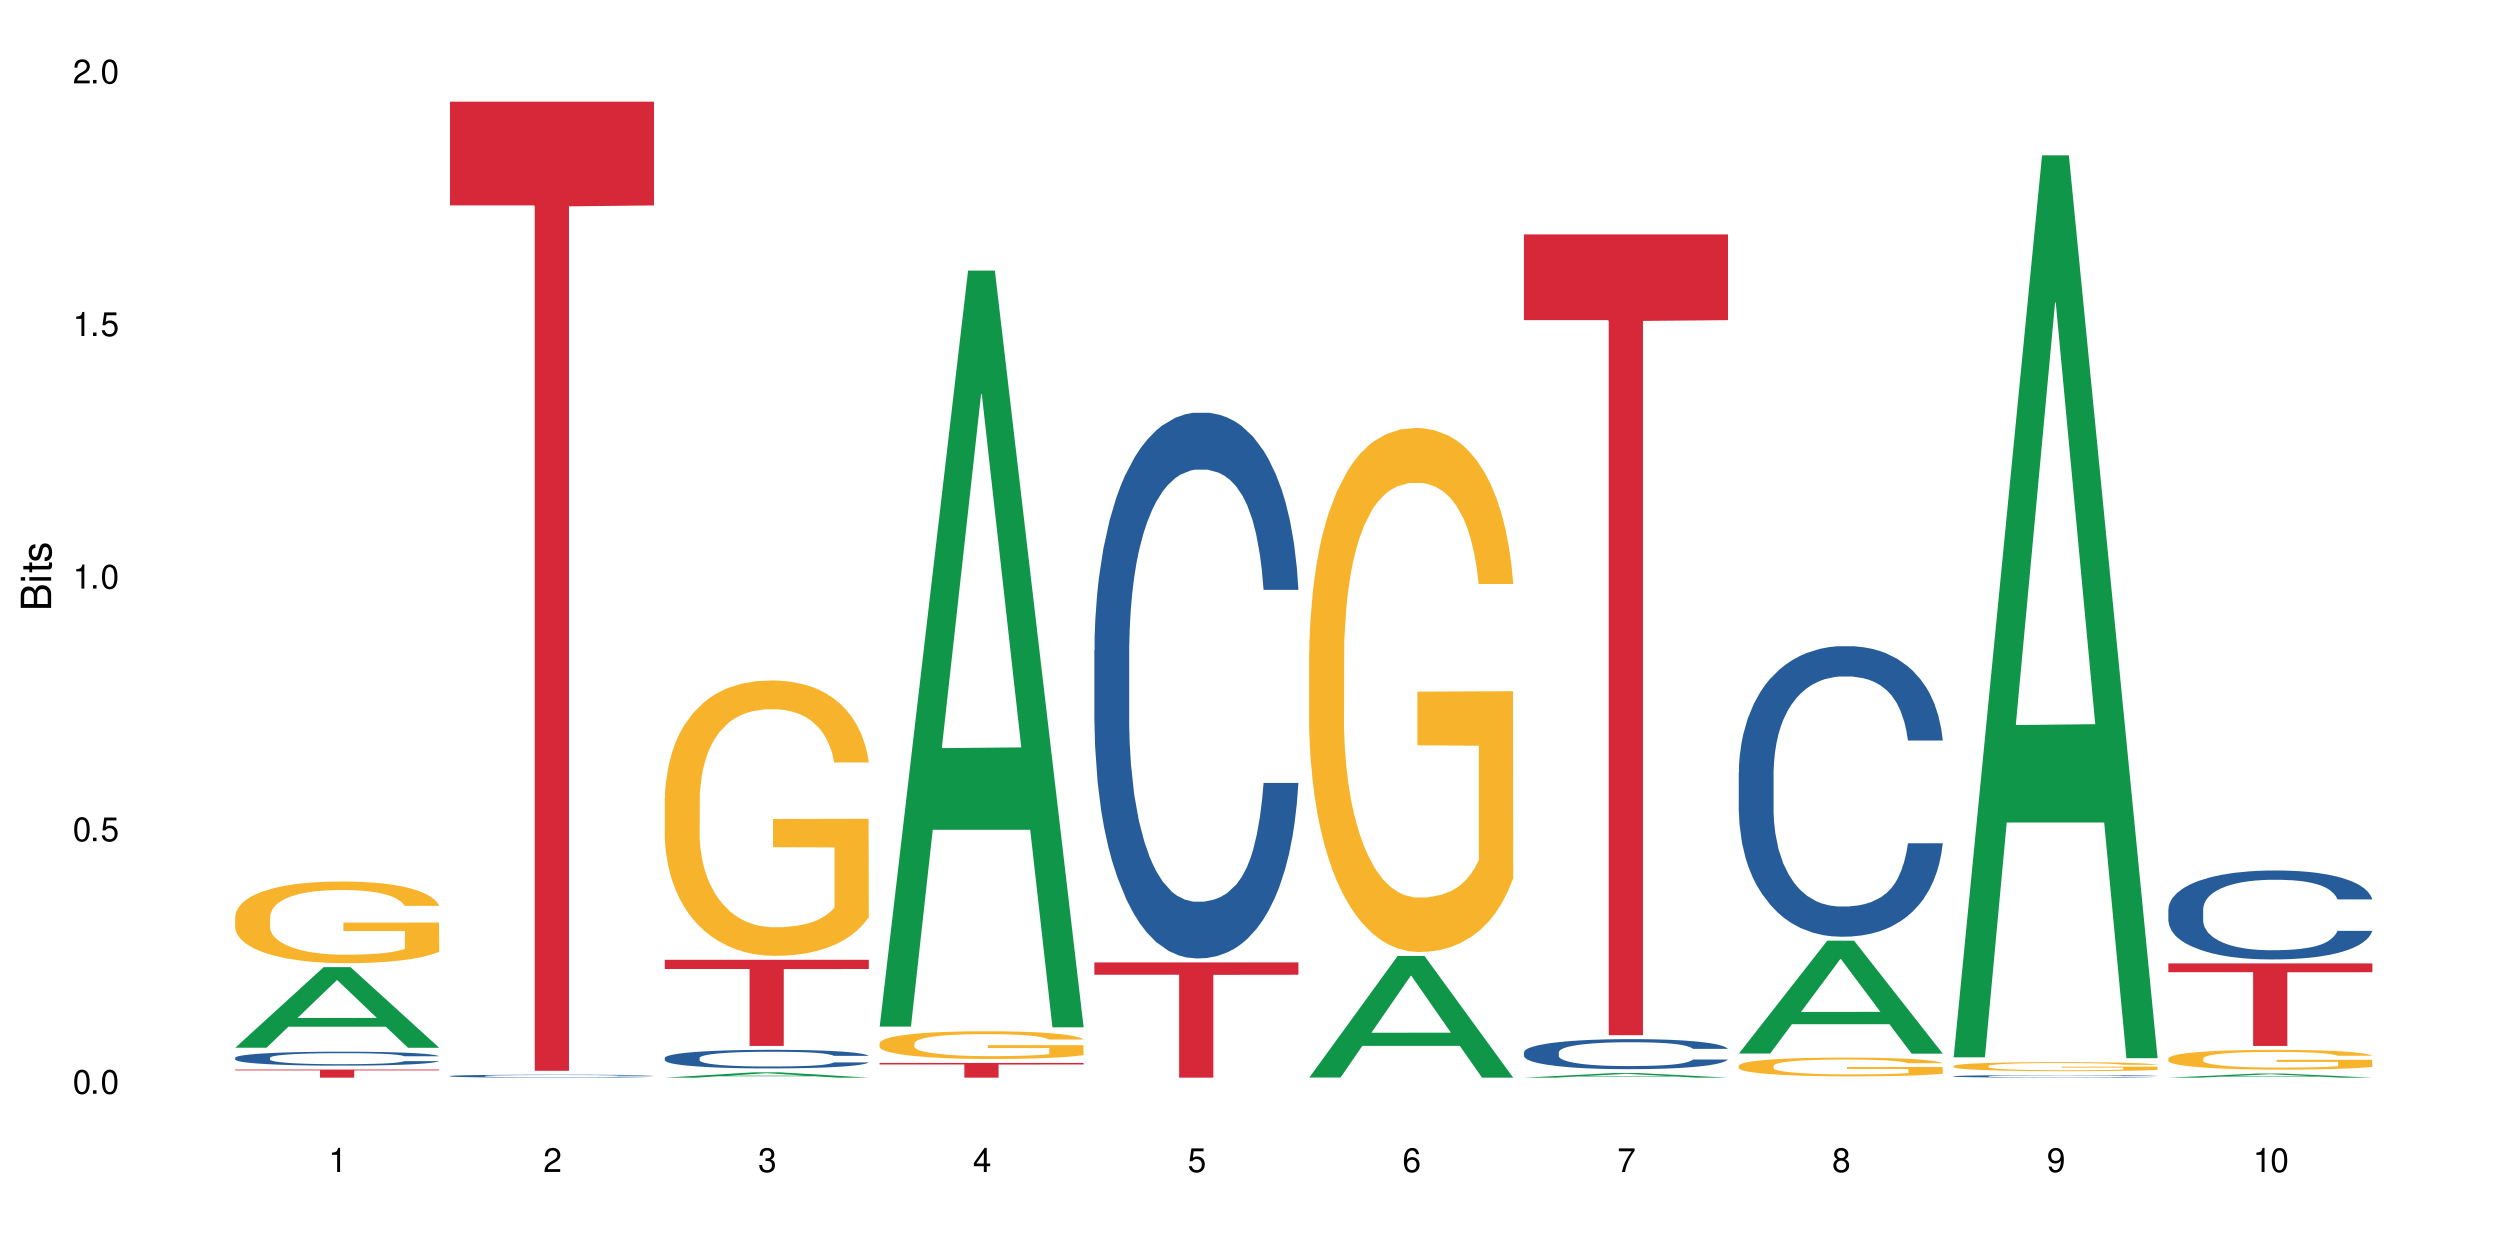
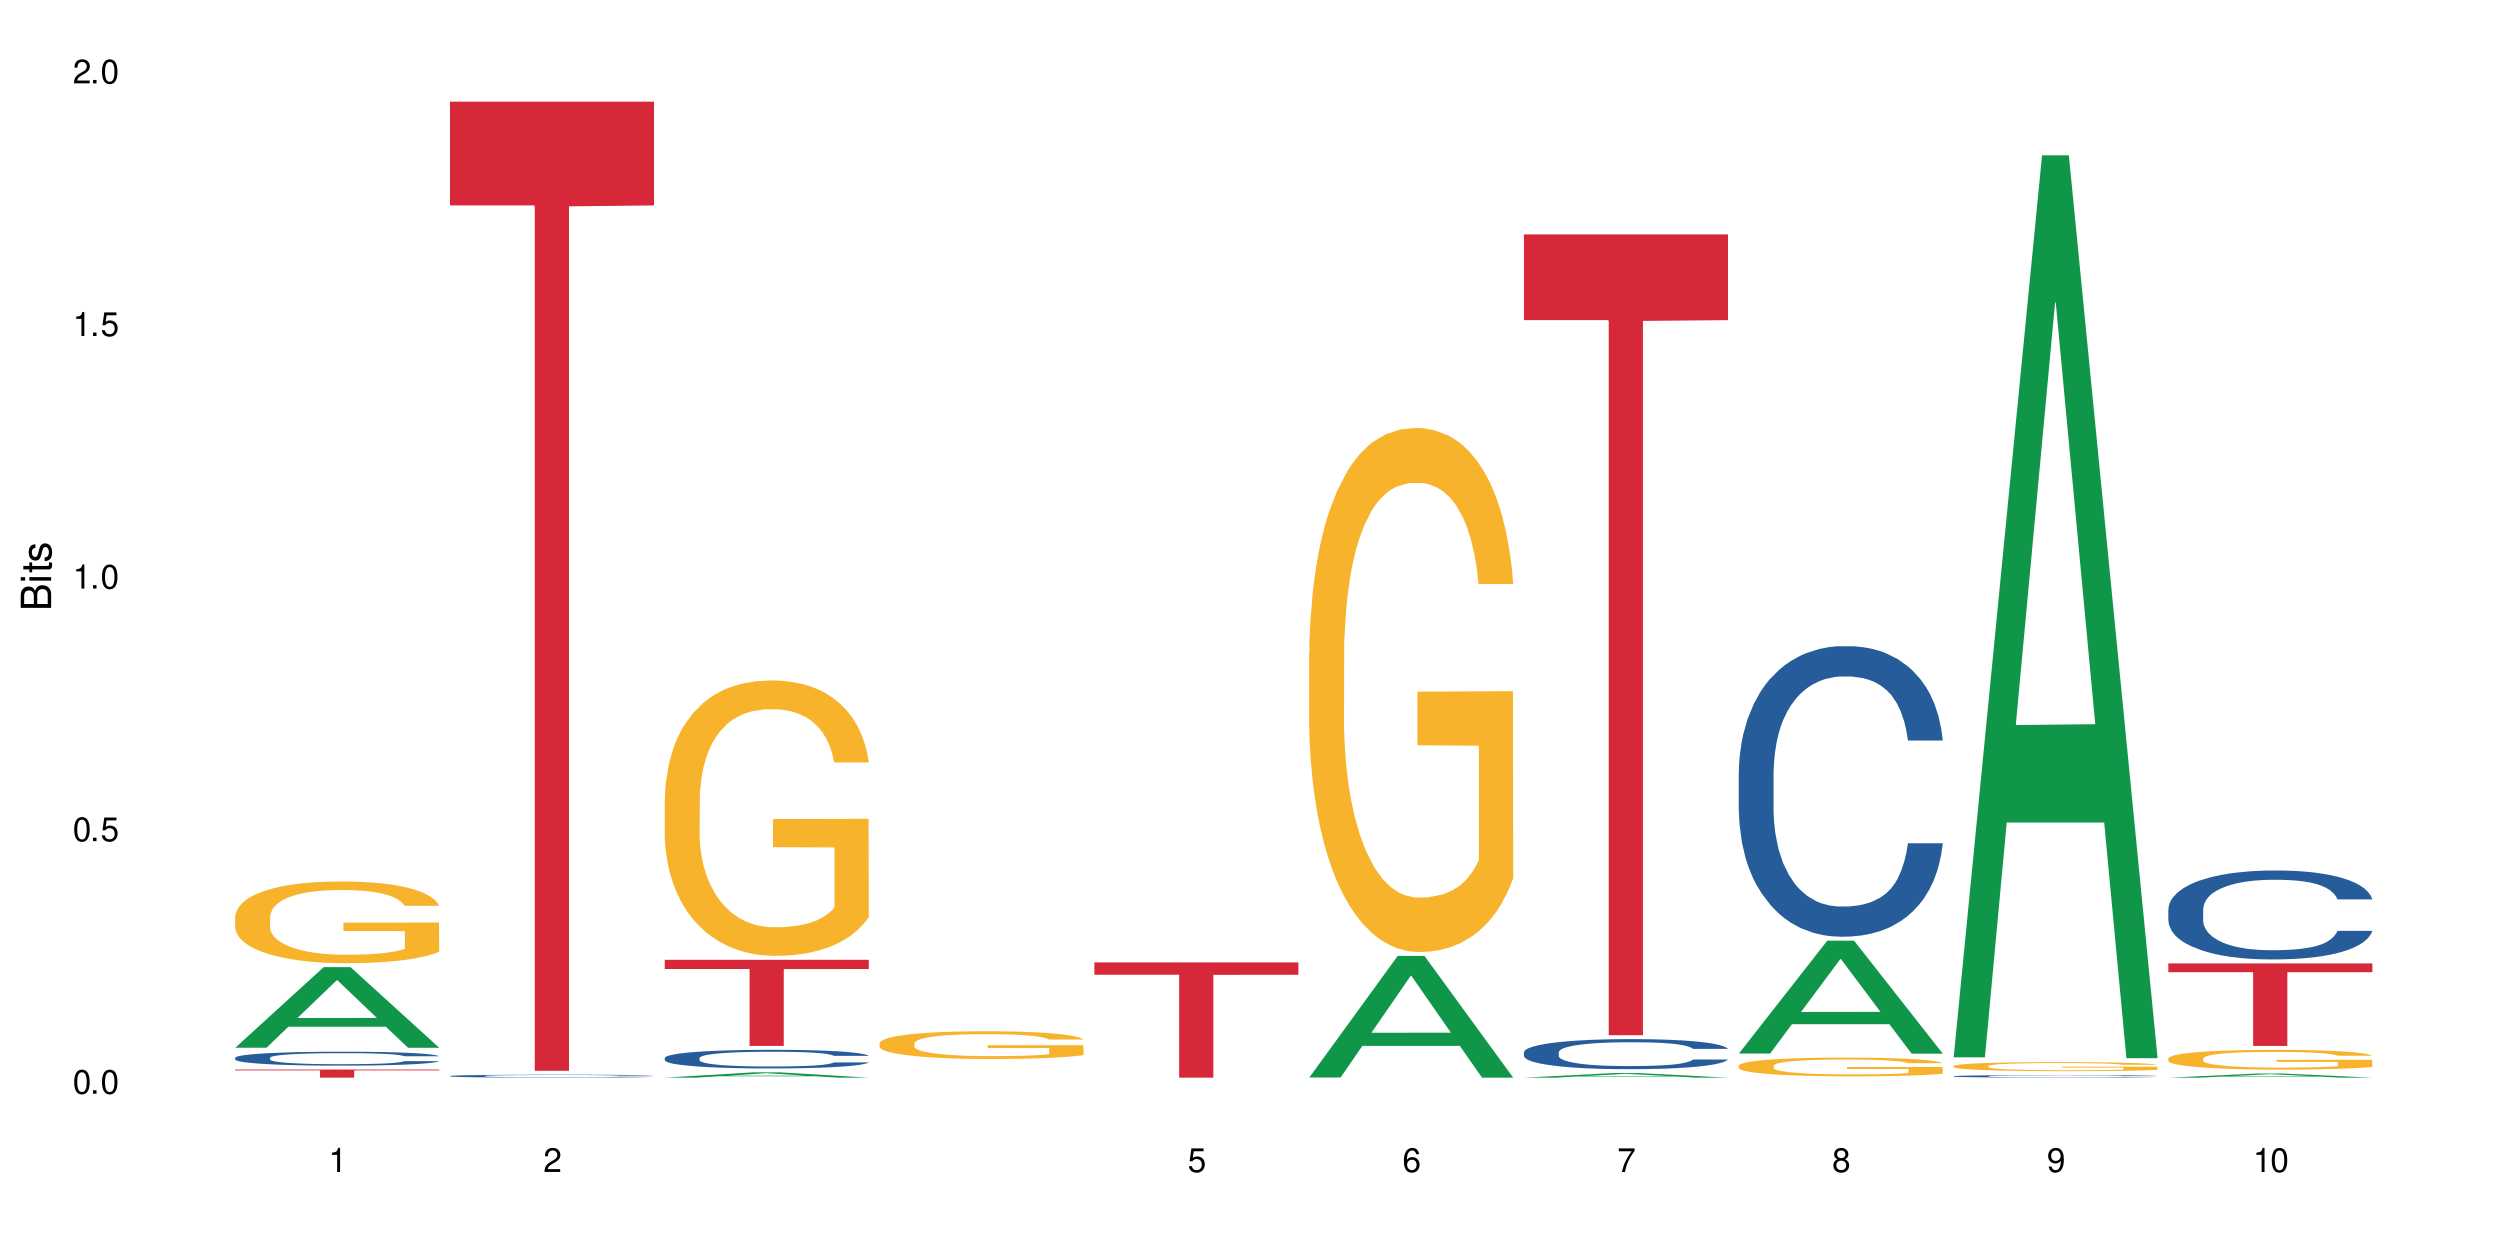
<svg xmlns="http://www.w3.org/2000/svg" xmlns:xlink="http://www.w3.org/1999/xlink" width="720" height="360" viewBox="0 0 720 360">
  <defs>
    <g>
      <g id="glyph-0-0">
</g>
      <g id="glyph-0-1">
        <path d="M 2.641 -6.938 C 2 -6.938 1.422 -6.656 1.078 -6.172 C 0.641 -5.562 0.406 -4.641 0.406 -3.359 C 0.406 -1.016 1.188 0.219 2.641 0.219 C 4.078 0.219 4.859 -1.016 4.859 -3.297 C 4.859 -4.641 4.656 -5.547 4.203 -6.172 C 3.844 -6.656 3.281 -6.938 2.641 -6.938 Z M 2.641 -6.188 C 3.547 -6.188 4 -5.25 4 -3.375 C 4 -1.406 3.562 -0.484 2.625 -0.484 C 1.734 -0.484 1.281 -1.438 1.281 -3.344 C 1.281 -5.25 1.734 -6.188 2.641 -6.188 Z M 2.641 -6.188 " />
      </g>
      <g id="glyph-0-2">
        <path d="M 1.828 -1 L 0.828 -1 L 0.828 0 L 1.828 0 Z M 1.828 -1 " />
      </g>
      <g id="glyph-0-3">
        <path d="M 4.562 -6.797 L 1.062 -6.797 L 0.547 -3.094 L 1.328 -3.094 C 1.719 -3.562 2.047 -3.734 2.578 -3.734 C 3.484 -3.734 4.062 -3.109 4.062 -2.094 C 4.062 -1.125 3.484 -0.531 2.578 -0.531 C 1.828 -0.531 1.375 -0.906 1.188 -1.672 L 0.328 -1.672 C 0.453 -1.109 0.547 -0.844 0.75 -0.594 C 1.125 -0.078 1.828 0.219 2.594 0.219 C 3.969 0.219 4.922 -0.781 4.922 -2.219 C 4.922 -3.562 4.031 -4.484 2.719 -4.484 C 2.25 -4.484 1.859 -4.359 1.469 -4.062 L 1.734 -5.969 L 4.562 -5.969 Z M 4.562 -6.797 " />
      </g>
      <g id="glyph-0-4">
        <path d="M 2.484 -4.938 L 2.484 0 L 3.328 0 L 3.328 -6.938 L 2.766 -6.938 C 2.469 -5.875 2.281 -5.734 0.984 -5.562 L 0.984 -4.938 Z M 2.484 -4.938 " />
      </g>
      <g id="glyph-0-5">
        <path d="M 4.859 -0.828 L 1.281 -0.828 C 1.359 -1.406 1.672 -1.781 2.5 -2.281 L 3.469 -2.828 C 4.406 -3.344 4.906 -4.062 4.906 -4.906 C 4.906 -5.484 4.672 -6.031 4.266 -6.406 C 3.859 -6.766 3.375 -6.938 2.719 -6.938 C 1.859 -6.938 1.219 -6.625 0.844 -6.031 C 0.609 -5.672 0.5 -5.234 0.484 -4.531 L 1.328 -4.531 C 1.359 -5.016 1.406 -5.281 1.531 -5.516 C 1.75 -5.938 2.188 -6.203 2.703 -6.203 C 3.469 -6.203 4.031 -5.641 4.031 -4.891 C 4.031 -4.344 3.719 -3.859 3.125 -3.516 L 2.234 -3 C 0.812 -2.172 0.406 -1.531 0.328 -0.016 L 4.859 -0.016 Z M 4.859 -0.828 " />
      </g>
      <g id="glyph-0-6">
-         <path d="M 2.125 -3.188 L 2.578 -3.188 C 3.5 -3.188 3.984 -2.766 3.984 -1.922 C 3.984 -1.062 3.469 -0.531 2.594 -0.531 C 1.656 -0.531 1.203 -1 1.156 -2.016 L 0.312 -2.016 C 0.344 -1.453 0.438 -1.094 0.609 -0.781 C 0.953 -0.109 1.625 0.219 2.547 0.219 C 3.953 0.219 4.859 -0.625 4.859 -1.938 C 4.859 -2.828 4.516 -3.297 3.703 -3.594 C 4.344 -3.844 4.656 -4.328 4.656 -5.031 C 4.656 -6.219 3.875 -6.938 2.578 -6.938 C 1.203 -6.938 0.484 -6.172 0.453 -4.703 L 1.297 -4.703 C 1.312 -5.125 1.344 -5.359 1.453 -5.578 C 1.641 -5.969 2.062 -6.203 2.594 -6.203 C 3.344 -6.203 3.797 -5.75 3.797 -5 C 3.797 -4.516 3.609 -4.219 3.25 -4.047 C 3.016 -3.953 2.703 -3.922 2.125 -3.906 Z M 2.125 -3.188 " />
-       </g>
+         </g>
      <g id="glyph-0-7">
-         <path d="M 3.141 -1.672 L 3.141 0 L 3.984 0 L 3.984 -1.672 L 4.984 -1.672 L 4.984 -2.438 L 3.984 -2.438 L 3.984 -6.938 L 3.359 -6.938 L 0.266 -2.578 L 0.266 -1.672 Z M 3.141 -2.438 L 1 -2.438 L 3.141 -5.5 Z M 3.141 -2.438 " />
-       </g>
+         </g>
      <g id="glyph-0-8">
        <path d="M 4.781 -5.125 C 4.609 -6.266 3.891 -6.938 2.844 -6.938 C 2.094 -6.938 1.422 -6.578 1.031 -5.953 C 0.594 -5.266 0.406 -4.422 0.406 -3.172 C 0.406 -2 0.578 -1.25 0.984 -0.641 C 1.359 -0.078 1.953 0.219 2.703 0.219 C 3.984 0.219 4.922 -0.75 4.922 -2.094 C 4.922 -3.375 4.062 -4.281 2.844 -4.281 C 2.172 -4.281 1.641 -4.031 1.281 -3.516 C 1.281 -5.234 1.828 -6.188 2.797 -6.188 C 3.391 -6.188 3.797 -5.797 3.938 -5.125 Z M 2.734 -3.531 C 3.547 -3.531 4.062 -2.953 4.062 -2.031 C 4.062 -1.156 3.484 -0.531 2.703 -0.531 C 1.922 -0.531 1.328 -1.188 1.328 -2.078 C 1.328 -2.938 1.906 -3.531 2.734 -3.531 Z M 2.734 -3.531 " />
      </g>
      <g id="glyph-0-9">
        <path d="M 4.984 -6.797 L 0.438 -6.797 L 0.438 -5.969 L 4.109 -5.969 C 2.5 -3.656 1.828 -2.234 1.328 0 L 2.219 0 C 2.594 -2.172 3.453 -4.047 4.984 -6.094 Z M 4.984 -6.797 " />
      </g>
      <g id="glyph-0-10">
        <path d="M 3.75 -3.656 C 4.469 -4.094 4.688 -4.438 4.688 -5.078 C 4.688 -6.172 3.844 -6.938 2.641 -6.938 C 1.438 -6.938 0.594 -6.172 0.594 -5.094 C 0.594 -4.438 0.812 -4.094 1.516 -3.656 C 0.734 -3.266 0.359 -2.703 0.359 -1.922 C 0.359 -0.656 1.281 0.219 2.641 0.219 C 3.984 0.219 4.922 -0.656 4.922 -1.922 C 4.922 -2.703 4.531 -3.266 3.75 -3.656 Z M 2.641 -6.188 C 3.359 -6.188 3.812 -5.75 3.812 -5.062 C 3.812 -4.406 3.344 -3.984 2.641 -3.984 C 1.922 -3.984 1.453 -4.406 1.453 -5.078 C 1.453 -5.75 1.922 -6.188 2.641 -6.188 Z M 2.641 -3.266 C 3.484 -3.266 4.062 -2.719 4.062 -1.906 C 4.062 -1.078 3.484 -0.531 2.625 -0.531 C 1.797 -0.531 1.219 -1.094 1.219 -1.906 C 1.219 -2.719 1.781 -3.266 2.641 -3.266 Z M 2.641 -3.266 " />
      </g>
      <g id="glyph-0-11">
        <path d="M 0.516 -1.578 C 0.672 -0.453 1.406 0.219 2.438 0.219 C 3.188 0.219 3.859 -0.141 4.266 -0.766 C 4.688 -1.453 4.891 -2.297 4.891 -3.547 C 4.891 -4.719 4.703 -5.453 4.312 -6.078 C 3.938 -6.641 3.344 -6.938 2.594 -6.938 C 1.297 -6.938 0.359 -5.969 0.359 -4.625 C 0.359 -3.344 1.234 -2.453 2.453 -2.453 C 3.094 -2.453 3.578 -2.672 4.016 -3.203 C 4 -1.484 3.469 -0.531 2.5 -0.531 C 1.906 -0.531 1.484 -0.906 1.359 -1.578 Z M 2.578 -6.203 C 3.375 -6.203 3.969 -5.531 3.969 -4.641 C 3.969 -3.797 3.391 -3.188 2.547 -3.188 C 1.734 -3.188 1.234 -3.766 1.234 -4.688 C 1.234 -5.562 1.797 -6.203 2.578 -6.203 Z M 2.578 -6.203 " />
      </g>
      <g id="glyph-1-0">
</g>
      <g id="glyph-1-1">
        <path d="M 0 -0.953 L 0 -4.891 C 0 -5.719 -0.234 -6.344 -0.734 -6.797 C -1.188 -7.234 -1.812 -7.469 -2.5 -7.469 C -3.547 -7.469 -4.188 -7 -4.625 -5.875 C -4.984 -6.688 -5.625 -7.094 -6.531 -7.094 C -7.172 -7.094 -7.734 -6.859 -8.141 -6.391 C -8.562 -5.922 -8.75 -5.344 -8.75 -4.5 L -8.75 -0.953 Z M -4.984 -2.062 L -7.766 -2.062 L -7.766 -4.219 C -7.766 -4.844 -7.688 -5.203 -7.453 -5.5 C -7.219 -5.812 -6.859 -5.969 -6.375 -5.969 C -5.891 -5.969 -5.531 -5.812 -5.297 -5.5 C -5.062 -5.203 -4.984 -4.844 -4.984 -4.219 Z M -0.984 -2.062 L -4 -2.062 L -4 -4.781 C -4 -5.766 -3.438 -6.359 -2.484 -6.359 C -1.547 -6.359 -0.984 -5.766 -0.984 -4.781 Z M -0.984 -2.062 " />
      </g>
      <g id="glyph-1-2">
        <path d="M -6.281 -1.797 L -6.281 -0.797 L 0 -0.797 L 0 -1.797 Z M -8.75 -1.797 L -8.75 -0.797 L -7.484 -0.797 L -7.484 -1.797 Z M -8.75 -1.797 " />
      </g>
      <g id="glyph-1-3">
        <path d="M -6.281 -3.047 L -6.281 -2.016 L -8.016 -2.016 L -8.016 -1.016 L -6.281 -1.016 L -6.281 -0.172 L -5.469 -0.172 L -5.469 -1.016 L -0.719 -1.016 C -0.078 -1.016 0.281 -1.453 0.281 -2.234 C 0.281 -2.5 0.25 -2.719 0.188 -3.047 L -0.641 -3.047 C -0.609 -2.906 -0.594 -2.766 -0.594 -2.562 C -0.594 -2.141 -0.719 -2.016 -1.156 -2.016 L -5.469 -2.016 L -5.469 -3.047 Z M -6.281 -3.047 " />
      </g>
      <g id="glyph-1-4">
        <path d="M -4.531 -5.25 C -5.766 -5.25 -6.469 -4.422 -6.469 -2.969 C -6.469 -1.516 -5.719 -0.562 -4.547 -0.562 C -3.562 -0.562 -3.094 -1.062 -2.734 -2.562 L -2.516 -3.484 C -2.344 -4.188 -2.094 -4.469 -1.641 -4.469 C -1.047 -4.469 -0.641 -3.875 -0.641 -3 C -0.641 -2.453 -0.797 -2 -1.062 -1.75 C -1.25 -1.594 -1.422 -1.531 -1.875 -1.469 L -1.875 -0.406 C -0.422 -0.453 0.281 -1.266 0.281 -2.922 C 0.281 -4.5 -0.5 -5.516 -1.719 -5.516 C -2.656 -5.516 -3.172 -4.984 -3.469 -3.734 L -3.703 -2.766 C -3.891 -1.953 -4.156 -1.609 -4.594 -1.609 C -5.188 -1.609 -5.547 -2.125 -5.547 -2.938 C -5.547 -3.75 -5.203 -4.172 -4.531 -4.203 Z M -4.531 -5.25 " />
      </g>
    </g>
  </defs>
  <rect x="-72" y="-36" width="864" height="432" fill="rgb(100%, 100%, 100%)" fill-opacity="1" />
  <path fill-rule="nonzero" fill="rgb(6.275%, 58.824%, 28.235%)" fill-opacity="1" d="M 67.73 301.742 L 67.793 301.723 L 93.223 278.531 L 100.945 278.531 L 126.5 301.766 L 117.52 301.766 L 111.117 295.699 L 83.051 295.699 L 76.773 301.742 L 67.73 301.742 L 85.75 293.191 L 108.543 293.168 L 97.176 282.328 L 97.051 282.305 L 96.926 282.371 L 85.688 293.168 L 85.75 293.191 Z M 67.73 301.742 " />
  <path fill-rule="nonzero" fill="rgb(14.51%, 36.078%, 60%)" fill-opacity="1" d="M 67.73 304.637 L 67.801 304.637 L 67.801 304.547 L 68.02 304.406 L 68.52 304.23 L 69.02 304.109 L 70.312 303.895 L 72.102 303.688 L 73.965 303.523 L 75.328 303.43 L 76.547 303.355 L 79.34 303.219 L 81.133 303.152 L 83.066 303.09 L 85.434 303.027 L 87.152 302.988 L 91.023 302.93 L 93.891 302.906 L 96.113 302.895 L 100.914 302.895 L 103.781 302.91 L 105.859 302.926 L 108.152 302.957 L 110.086 302.988 L 113.457 303.07 L 116.465 303.172 L 117.828 303.23 L 119.977 303.344 L 121.625 303.453 L 122.773 303.551 L 124.062 303.688 L 125.207 303.852 L 126.07 304.039 L 126.5 304.195 L 116.465 304.195 L 115.965 304.047 L 115.391 303.934 L 114.316 303.785 L 113.238 303.68 L 111.734 303.57 L 110.375 303.504 L 108.512 303.434 L 106.863 303.391 L 105.141 303.355 L 103.492 303.332 L 100.34 303.312 L 96.684 303.312 L 95.324 303.32 L 92.527 303.348 L 91.023 303.375 L 88.871 303.426 L 87.367 303.473 L 85.578 303.547 L 84.359 303.609 L 82.852 303.703 L 81.777 303.789 L 80.559 303.91 L 79.844 304 L 79.199 304.102 L 78.625 304.223 L 78.195 304.352 L 77.906 304.488 L 77.766 304.621 L 77.766 305.188 L 77.906 305.32 L 78.266 305.473 L 79.199 305.699 L 80.559 305.891 L 82.137 306.047 L 83.641 306.156 L 84.5 306.207 L 85.648 306.266 L 87.441 306.34 L 90.02 306.414 L 91.523 306.441 L 93.816 306.473 L 96.184 306.484 L 99.336 306.484 L 102.133 306.473 L 103.996 306.453 L 105.93 306.422 L 108.582 306.359 L 110.23 306.301 L 111.664 306.234 L 112.738 306.164 L 113.457 306.105 L 114.531 305.992 L 115.391 305.867 L 116.035 305.738 L 116.465 305.613 L 126.5 305.613 L 126.07 305.762 L 125.422 305.902 L 124.777 306.008 L 123.777 306.137 L 122.629 306.25 L 120.98 306.379 L 119.617 306.465 L 117.828 306.555 L 116.18 306.625 L 114.387 306.688 L 111.734 306.762 L 110.016 306.797 L 108.152 306.832 L 105.93 306.859 L 103.137 306.887 L 100.125 306.898 L 97.328 306.902 L 94.32 306.895 L 92.098 306.883 L 89.16 306.848 L 85.504 306.781 L 82.852 306.711 L 80.773 306.645 L 78.984 306.57 L 76.977 306.473 L 74.395 306.309 L 72.82 306.184 L 71.746 306.082 L 70.527 305.941 L 69.664 305.812 L 68.664 305.605 L 67.945 305.348 L 67.73 305.145 Z M 67.73 304.637 " />
  <path fill-rule="nonzero" fill="rgb(96.863%, 70.196%, 16.863%)" fill-opacity="1" d="M 67.73 263.953 L 67.801 263.93 L 67.801 263.504 L 68.09 262.535 L 68.805 261.203 L 69.738 260.109 L 70.742 259.25 L 71.387 258.797 L 72.461 258.152 L 73.395 257.68 L 75.758 256.715 L 78.77 255.812 L 80.418 255.426 L 82.281 255.059 L 84.93 254.652 L 86.148 254.5 L 89.875 254.156 L 94.105 253.941 L 98.762 253.879 L 100.914 253.898 L 103.852 253.984 L 107.863 254.223 L 110.16 254.438 L 111.949 254.652 L 113.812 254.93 L 116.105 255.359 L 118.258 255.875 L 119.977 256.391 L 121.695 257.035 L 123.129 257.723 L 124.348 258.477 L 125.422 259.379 L 126.07 260.129 L 126.5 260.883 L 116.535 260.883 L 115.965 260.129 L 115.32 259.551 L 114.242 258.84 L 113.168 258.324 L 112.094 257.918 L 110.086 257.359 L 108.367 257.016 L 106.215 256.715 L 104.137 256.52 L 101.773 256.391 L 100.34 256.348 L 96.543 256.348 L 93.102 256.5 L 91.094 256.672 L 89.66 256.844 L 87.656 257.164 L 86.438 257.422 L 85.719 257.594 L 83.57 258.262 L 82.137 258.863 L 81.348 259.27 L 80.344 259.914 L 79.629 260.496 L 78.84 261.355 L 78.41 262 L 77.836 263.461 L 77.766 267.324 L 77.98 268.141 L 78.41 269.023 L 78.984 269.797 L 79.844 270.613 L 80.703 271.234 L 82.207 272.074 L 83.496 272.633 L 84.5 272.996 L 86.438 273.578 L 87.227 273.77 L 89.09 274.156 L 91.023 274.457 L 93.387 274.715 L 95.18 274.844 L 98.047 274.953 L 101.703 274.953 L 106 274.824 L 108.727 274.652 L 110.59 274.48 L 111.809 274.328 L 113.312 274.094 L 114.387 273.879 L 115.391 273.641 L 116.609 273.277 L 116.609 268.141 L 98.906 268.121 L 98.906 265.715 L 126.426 265.691 L 126.5 274.094 L 124.992 274.672 L 123.129 275.23 L 121.34 275.66 L 119.477 276.027 L 116.824 276.434 L 114.672 276.691 L 111.375 276.992 L 108.367 277.188 L 105.215 277.316 L 102.418 277.379 L 99.121 277.402 L 96.184 277.359 L 93.031 277.23 L 90.52 277.059 L 88.227 276.844 L 85.934 276.562 L 83.066 276.113 L 81.203 275.746 L 79.27 275.297 L 77.336 274.758 L 75.613 274.18 L 74.469 273.727 L 73.32 273.211 L 72.102 272.566 L 70.957 271.836 L 70.098 271.172 L 69.309 270.418 L 68.734 269.711 L 68.16 268.742 L 67.875 267.969 L 67.73 267.305 Z M 67.73 263.953 " />
  <path fill-rule="nonzero" fill="rgb(83.922%, 15.686%, 22.353%)" fill-opacity="1" d="M 67.73 308.031 L 126.5 308.031 L 126.5 308.281 L 102.008 308.285 L 102.008 310.367 L 92.152 310.367 L 92.152 308.285 L 92.008 308.281 L 67.73 308.281 Z M 67.73 308.031 " />
  <path fill-rule="nonzero" fill="rgb(14.51%, 36.078%, 60%)" fill-opacity="1" d="M 129.594 309.887 L 129.664 309.887 L 129.664 309.867 L 129.879 309.84 L 130.379 309.801 L 130.883 309.777 L 132.172 309.73 L 133.965 309.688 L 135.828 309.652 L 137.188 309.633 L 138.406 309.617 L 141.203 309.59 L 142.992 309.574 L 144.93 309.559 L 147.293 309.547 L 149.016 309.539 L 152.883 309.527 L 155.75 309.52 L 162.773 309.52 L 165.641 309.523 L 167.719 309.527 L 170.012 309.531 L 171.949 309.539 L 175.316 309.555 L 178.324 309.578 L 179.688 309.59 L 181.836 309.613 L 183.484 309.637 L 184.633 309.656 L 185.922 309.688 L 187.07 309.723 L 187.93 309.762 L 188.359 309.793 L 178.324 309.793 L 177.824 309.762 L 177.25 309.738 L 176.176 309.707 L 175.102 309.684 L 173.598 309.664 L 172.234 309.648 L 170.371 309.633 L 168.723 309.625 L 167.004 309.617 L 165.355 309.613 L 162.199 309.605 L 158.547 309.605 L 157.184 309.609 L 154.391 309.613 L 152.883 309.621 L 150.734 309.633 L 149.23 309.641 L 147.438 309.656 L 146.219 309.672 L 144.715 309.691 L 143.641 309.707 L 142.422 309.734 L 141.703 309.754 L 141.059 309.773 L 140.484 309.801 L 140.055 309.828 L 139.77 309.855 L 139.625 309.883 L 139.625 310.004 L 139.77 310.031 L 140.129 310.066 L 141.059 310.113 L 142.422 310.152 L 143.996 310.188 L 145.504 310.211 L 146.363 310.219 L 147.508 310.234 L 149.301 310.246 L 151.879 310.262 L 153.387 310.27 L 155.68 310.277 L 163.992 310.277 L 165.855 310.273 L 167.789 310.266 L 170.441 310.254 L 172.09 310.242 L 173.523 310.227 L 174.598 310.211 L 175.316 310.199 L 176.391 310.176 L 177.25 310.148 L 177.895 310.121 L 178.324 310.094 L 188.359 310.094 L 187.93 310.125 L 187.285 310.156 L 186.641 310.18 L 185.637 310.207 L 184.488 310.23 L 182.84 310.258 L 181.48 310.273 L 179.688 310.293 L 178.039 310.309 L 176.246 310.32 L 173.598 310.336 L 171.875 310.344 L 170.012 310.352 L 167.789 310.359 L 164.996 310.363 L 161.984 310.367 L 156.18 310.367 L 153.957 310.363 L 151.02 310.355 L 147.367 310.344 L 144.715 310.328 L 142.637 310.312 L 140.844 310.297 L 138.836 310.277 L 136.258 310.242 L 134.68 310.215 L 133.605 310.195 L 132.387 310.164 L 131.527 310.137 L 130.523 310.094 L 129.809 310.039 L 129.594 309.996 Z M 129.594 309.887 " />
  <path fill-rule="nonzero" fill="rgb(83.922%, 15.686%, 22.353%)" fill-opacity="1" d="M 129.594 29.289 L 188.359 29.289 L 188.359 59.164 L 163.867 59.426 L 163.867 308.391 L 154.012 308.391 L 154.012 59.688 L 153.871 59.164 L 129.594 59.164 Z M 129.594 29.289 " />
  <path fill-rule="nonzero" fill="rgb(6.275%, 58.824%, 28.235%)" fill-opacity="1" d="M 191.453 310.367 L 191.516 310.363 L 216.945 308.832 L 224.668 308.832 L 250.219 310.367 L 241.242 310.367 L 234.84 309.969 L 206.773 309.969 L 200.492 310.367 L 191.453 310.367 L 209.473 309.801 L 232.266 309.801 L 220.898 309.086 L 220.773 309.082 L 220.648 309.086 L 209.41 309.801 L 209.473 309.801 Z M 191.453 310.367 " />
  <path fill-rule="nonzero" fill="rgb(14.51%, 36.078%, 60%)" fill-opacity="1" d="M 191.453 304.68 L 191.523 304.676 L 191.523 304.559 L 191.738 304.371 L 192.242 304.137 L 192.742 303.977 L 194.031 303.688 L 195.824 303.406 L 197.688 303.191 L 199.051 303.066 L 200.27 302.969 L 203.062 302.785 L 204.855 302.695 L 206.789 302.609 L 209.156 302.527 L 210.875 302.477 L 214.746 302.398 L 217.613 302.367 L 219.832 302.352 L 224.637 302.352 L 227.5 302.371 L 229.582 302.395 L 231.875 302.434 L 233.809 302.477 L 237.176 302.586 L 240.188 302.723 L 241.547 302.801 L 243.699 302.953 L 245.348 303.102 L 246.492 303.227 L 247.785 303.406 L 248.93 303.629 L 249.789 303.879 L 250.219 304.09 L 240.188 304.09 L 239.684 303.891 L 239.113 303.742 L 238.035 303.539 L 236.961 303.398 L 235.457 303.258 L 234.094 303.164 L 232.23 303.07 L 230.582 303.012 L 228.863 302.969 L 227.215 302.938 L 224.062 302.91 L 220.406 302.91 L 219.043 302.918 L 216.25 302.957 L 214.746 302.992 L 212.594 303.059 L 211.09 303.125 L 209.297 303.223 L 208.078 303.305 L 206.574 303.434 L 205.5 303.547 L 204.281 303.707 L 203.566 303.828 L 202.918 303.965 L 202.348 304.129 L 201.918 304.297 L 201.629 304.48 L 201.484 304.656 L 201.484 305.414 L 201.629 305.59 L 201.988 305.797 L 202.918 306.094 L 204.281 306.355 L 205.859 306.559 L 207.363 306.707 L 208.223 306.773 L 209.371 306.852 L 211.16 306.953 L 213.742 307.051 L 215.246 307.09 L 217.539 307.129 L 219.906 307.148 L 223.059 307.148 L 225.852 307.129 L 227.715 307.102 L 229.652 307.062 L 232.305 306.98 L 233.953 306.902 L 235.387 306.809 L 236.461 306.715 L 237.176 306.637 L 238.254 306.484 L 239.113 306.32 L 239.758 306.148 L 240.188 305.98 L 250.219 305.98 L 249.789 306.18 L 249.145 306.367 L 248.5 306.512 L 247.496 306.684 L 246.352 306.832 L 244.703 307.004 L 243.34 307.117 L 241.547 307.238 L 239.898 307.332 L 238.109 307.418 L 235.457 307.516 L 233.738 307.562 L 231.875 307.605 L 229.652 307.645 L 226.855 307.68 L 223.848 307.699 L 221.051 307.703 L 218.043 307.695 L 215.82 307.676 L 212.883 307.633 L 209.227 307.543 L 206.574 307.449 L 204.496 307.359 L 202.703 307.258 L 200.699 307.129 L 198.117 306.91 L 196.543 306.746 L 195.465 306.609 L 194.246 306.418 L 193.387 306.246 L 192.383 305.973 L 191.668 305.625 L 191.453 305.355 Z M 191.453 304.68 " />
  <path fill-rule="nonzero" fill="rgb(96.863%, 70.196%, 16.863%)" fill-opacity="1" d="M 191.453 229.941 L 191.523 229.867 L 191.523 228.418 L 191.812 225.16 L 192.527 220.668 L 193.461 216.973 L 194.461 214.074 L 195.109 212.555 L 196.184 210.379 L 197.113 208.785 L 199.48 205.527 L 202.488 202.484 L 204.137 201.18 L 206 199.949 L 208.652 198.57 L 209.871 198.062 L 213.598 196.906 L 217.828 196.18 L 222.484 195.965 L 224.637 196.035 L 227.574 196.324 L 231.586 197.121 L 233.879 197.848 L 235.672 198.57 L 237.535 199.512 L 239.828 200.961 L 241.98 202.699 L 243.699 204.438 L 245.418 206.613 L 246.852 208.93 L 248.07 211.465 L 249.145 214.508 L 249.789 217.043 L 250.219 219.582 L 240.258 219.582 L 239.684 217.043 L 239.039 215.09 L 237.965 212.699 L 236.891 210.961 L 235.816 209.582 L 233.809 207.699 L 232.09 206.539 L 229.938 205.527 L 227.859 204.875 L 225.496 204.438 L 224.062 204.293 L 220.262 204.293 L 216.824 204.801 L 214.816 205.383 L 213.383 205.961 L 211.375 207.047 L 210.156 207.918 L 209.441 208.496 L 207.293 210.742 L 205.859 212.77 L 205.07 214.148 L 204.066 216.32 L 203.348 218.277 L 202.562 221.176 L 202.133 223.348 L 201.559 228.273 L 201.484 241.312 L 201.703 244.066 L 202.133 247.039 L 202.703 249.645 L 203.566 252.398 L 204.426 254.5 L 205.93 257.324 L 207.219 259.207 L 208.223 260.441 L 210.156 262.395 L 210.945 263.047 L 212.809 264.352 L 214.746 265.367 L 217.109 266.234 L 218.902 266.668 L 221.77 267.031 L 225.422 267.031 L 229.723 266.598 L 232.445 266.02 L 234.309 265.438 L 235.527 264.93 L 237.035 264.133 L 238.109 263.41 L 239.113 262.613 L 240.332 261.383 L 240.332 244.066 L 222.629 243.996 L 222.629 235.879 L 250.148 235.809 L 250.219 264.133 L 248.715 266.09 L 246.852 267.973 L 245.059 269.422 L 243.195 270.652 L 240.547 272.031 L 238.395 272.898 L 235.098 273.914 L 232.09 274.566 L 228.934 275 L 226.141 275.219 L 222.844 275.289 L 219.906 275.145 L 216.75 274.711 L 214.242 274.133 L 211.949 273.406 L 209.656 272.465 L 206.789 270.945 L 204.926 269.711 L 202.992 268.191 L 201.055 266.379 L 199.336 264.426 L 198.191 262.902 L 197.043 261.164 L 195.824 258.992 L 194.68 256.527 L 193.816 254.281 L 193.031 251.746 L 192.457 249.355 L 191.883 246.094 L 191.598 243.488 L 191.453 241.242 Z M 191.453 229.941 " />
  <path fill-rule="nonzero" fill="rgb(83.922%, 15.686%, 22.353%)" fill-opacity="1" d="M 191.453 276.418 L 250.219 276.418 L 250.219 279.074 L 225.727 279.098 L 225.727 301.223 L 215.875 301.223 L 215.875 279.121 L 215.73 279.074 L 191.453 279.074 Z M 191.453 276.418 " />
-   <path fill-rule="nonzero" fill="rgb(6.275%, 58.824%, 28.235%)" fill-opacity="1" d="M 253.312 295.668 L 253.375 295.465 L 278.805 77.938 L 286.527 77.938 L 312.082 295.871 L 303.102 295.871 L 296.699 238.984 L 268.633 238.984 L 262.355 295.668 L 253.312 295.668 L 271.332 215.453 L 294.125 215.246 L 282.762 113.543 L 282.633 113.34 L 282.508 113.953 L 271.27 215.246 L 271.332 215.453 Z M 253.312 295.668 " />
  <path fill-rule="nonzero" fill="rgb(96.863%, 70.196%, 16.863%)" fill-opacity="1" d="M 253.312 300.422 L 253.387 300.414 L 253.387 300.27 L 253.672 299.941 L 254.387 299.488 L 255.32 299.117 L 256.324 298.824 L 256.969 298.672 L 258.043 298.453 L 258.977 298.293 L 261.34 297.965 L 264.352 297.656 L 266 297.527 L 267.863 297.402 L 270.516 297.266 L 271.73 297.211 L 275.461 297.098 L 279.688 297.023 L 284.348 297 L 286.496 297.008 L 289.434 297.039 L 293.449 297.117 L 295.742 297.191 L 297.531 297.266 L 299.395 297.359 L 301.691 297.504 L 303.84 297.68 L 305.559 297.855 L 307.281 298.074 L 308.715 298.309 L 309.93 298.562 L 311.008 298.867 L 311.652 299.125 L 312.082 299.379 L 302.121 299.379 L 301.547 299.125 L 300.902 298.926 L 299.824 298.688 L 298.75 298.512 L 297.676 298.371 L 295.668 298.184 L 293.949 298.066 L 291.801 297.965 L 289.723 297.898 L 287.355 297.855 L 285.922 297.84 L 282.125 297.84 L 278.684 297.891 L 276.676 297.949 L 275.242 298.008 L 273.238 298.117 L 272.02 298.203 L 271.301 298.262 L 269.152 298.488 L 267.719 298.695 L 266.93 298.832 L 265.926 299.051 L 265.211 299.25 L 264.422 299.539 L 263.992 299.758 L 263.418 300.254 L 263.348 301.57 L 263.562 301.848 L 263.992 302.145 L 264.566 302.406 L 265.426 302.684 L 266.285 302.895 L 267.789 303.18 L 269.082 303.371 L 270.082 303.496 L 272.02 303.691 L 272.809 303.758 L 274.672 303.887 L 276.605 303.992 L 278.973 304.078 L 280.762 304.121 L 283.629 304.16 L 287.285 304.16 L 291.586 304.113 L 294.309 304.055 L 296.172 303.996 L 297.391 303.945 L 298.895 303.867 L 299.969 303.793 L 300.973 303.715 L 302.191 303.59 L 302.191 301.848 L 284.488 301.84 L 284.488 301.02 L 312.008 301.016 L 312.082 303.867 L 310.578 304.062 L 308.715 304.254 L 306.922 304.398 L 305.059 304.523 L 302.406 304.66 L 300.258 304.75 L 296.961 304.852 L 293.949 304.918 L 290.797 304.961 L 288 304.984 L 284.703 304.992 L 281.766 304.977 L 278.613 304.934 L 276.105 304.875 L 273.812 304.801 L 271.516 304.707 L 268.652 304.551 L 266.789 304.43 L 264.852 304.273 L 262.918 304.094 L 261.195 303.895 L 260.051 303.742 L 258.902 303.566 L 257.684 303.348 L 256.539 303.102 L 255.68 302.875 L 254.891 302.617 L 254.316 302.379 L 253.742 302.051 L 253.457 301.789 L 253.312 301.562 Z M 253.312 300.422 " />
-   <path fill-rule="nonzero" fill="rgb(83.922%, 15.686%, 22.353%)" fill-opacity="1" d="M 253.312 306.117 L 312.082 306.117 L 312.082 306.574 L 287.59 306.578 L 287.59 310.367 L 277.734 310.367 L 277.734 306.582 L 277.594 306.574 L 253.312 306.574 Z M 253.312 306.117 " />
-   <path fill-rule="nonzero" fill="rgb(14.51%, 36.078%, 60%)" fill-opacity="1" d="M 315.176 187.266 L 315.246 187.125 L 315.246 183.676 L 315.461 178.215 L 315.961 171.32 L 316.465 166.578 L 317.754 158.105 L 319.547 149.914 L 321.41 143.594 L 322.77 139.859 L 323.988 136.984 L 326.785 131.672 L 328.578 128.941 L 330.512 126.5 L 332.875 124.059 L 334.598 122.621 L 338.465 120.32 L 341.332 119.316 L 343.555 118.887 L 348.355 118.887 L 351.223 119.461 L 353.301 120.18 L 355.594 121.328 L 357.531 122.621 L 360.898 125.781 L 363.91 129.805 L 365.27 132.102 L 367.422 136.555 L 369.07 140.863 L 370.215 144.602 L 371.504 149.914 L 372.652 156.379 L 373.512 163.707 L 373.941 169.883 L 363.91 169.883 L 363.406 164.137 L 362.832 159.684 L 361.758 153.793 L 360.684 149.629 L 359.18 145.461 L 357.816 142.734 L 355.953 140.004 L 354.305 138.277 L 352.586 136.984 L 350.938 136.125 L 347.785 135.262 L 344.129 135.262 L 342.766 135.551 L 339.973 136.699 L 338.465 137.703 L 336.316 139.715 L 334.812 141.582 L 333.02 144.457 L 331.801 146.898 L 330.297 150.633 L 329.223 153.938 L 328.004 158.68 L 327.285 162.27 L 326.641 166.293 L 326.066 171.035 L 325.637 176.062 L 325.352 181.375 L 325.207 186.547 L 325.207 208.816 L 325.352 213.988 L 325.711 220.02 L 326.641 228.785 L 328.004 236.398 L 329.578 242.434 L 331.086 246.742 L 331.945 248.754 L 333.09 251.051 L 334.883 253.926 L 337.465 256.797 L 338.969 257.949 L 341.262 259.098 L 343.625 259.672 L 346.781 259.672 L 349.574 259.098 L 351.438 258.379 L 353.375 257.23 L 356.023 254.785 L 357.672 252.488 L 359.105 249.758 L 360.184 247.027 L 360.898 244.73 L 361.973 240.277 L 362.832 235.395 L 363.48 230.363 L 363.91 225.48 L 373.941 225.48 L 373.512 231.227 L 372.867 236.828 L 372.223 240.996 L 371.219 246.023 L 370.07 250.477 L 368.422 255.504 L 367.062 258.809 L 365.27 262.402 L 363.621 265.129 L 361.832 267.574 L 359.18 270.445 L 357.457 271.883 L 355.594 273.176 L 353.375 274.324 L 350.578 275.328 L 347.57 275.906 L 344.773 276.047 L 341.762 275.762 L 339.543 275.188 L 336.602 273.895 L 332.949 271.309 L 330.297 268.578 L 328.219 265.848 L 326.426 262.977 L 324.418 259.098 L 321.84 252.777 L 320.262 247.891 L 319.188 243.867 L 317.969 238.266 L 317.109 233.238 L 316.105 225.191 L 315.391 214.992 L 315.176 207.094 Z M 315.176 187.266 " />
  <path fill-rule="nonzero" fill="rgb(83.922%, 15.686%, 22.353%)" fill-opacity="1" d="M 315.176 277.176 L 373.941 277.176 L 373.941 280.73 L 349.449 280.762 L 349.449 310.367 L 339.594 310.367 L 339.594 280.793 L 339.453 280.73 L 315.176 280.73 Z M 315.176 277.176 " />
  <path fill-rule="nonzero" fill="rgb(6.275%, 58.824%, 28.235%)" fill-opacity="1" d="M 377.035 310.336 L 377.098 310.301 L 402.527 275.316 L 410.25 275.316 L 435.805 310.367 L 426.824 310.367 L 420.422 301.219 L 392.355 301.219 L 386.078 310.336 L 377.035 310.336 L 395.055 297.434 L 417.848 297.398 L 406.48 281.043 L 406.355 281.008 L 406.23 281.109 L 394.992 297.398 L 395.055 297.434 Z M 377.035 310.336 " />
  <path fill-rule="nonzero" fill="rgb(96.863%, 70.196%, 16.863%)" fill-opacity="1" d="M 377.035 187.895 L 377.105 187.758 L 377.105 185 L 377.395 178.797 L 378.109 170.25 L 379.043 163.219 L 380.047 157.707 L 380.691 154.812 L 381.766 150.676 L 382.695 147.645 L 385.062 141.441 L 388.07 135.648 L 389.719 133.168 L 391.582 130.824 L 394.234 128.207 L 395.453 127.242 L 399.18 125.035 L 403.41 123.656 L 408.066 123.242 L 410.219 123.383 L 413.156 123.934 L 417.168 125.449 L 419.461 126.828 L 421.254 128.207 L 423.117 130 L 425.41 132.754 L 427.562 136.062 L 429.281 139.371 L 431 143.508 L 432.434 147.918 L 433.652 152.742 L 434.727 158.531 L 435.375 163.355 L 435.805 168.184 L 425.84 168.184 L 425.27 163.355 L 424.621 159.637 L 423.547 155.086 L 422.473 151.777 L 421.398 149.16 L 419.391 145.574 L 417.672 143.371 L 415.52 141.441 L 413.441 140.199 L 411.078 139.371 L 409.645 139.098 L 405.848 139.098 L 402.406 140.062 L 400.398 141.164 L 398.965 142.266 L 396.961 144.336 L 395.742 145.988 L 395.023 147.09 L 392.875 151.363 L 391.441 155.223 L 390.652 157.844 L 389.648 161.98 L 388.934 165.699 L 388.145 171.215 L 387.715 175.352 L 387.141 184.723 L 387.07 209.535 L 387.285 214.773 L 387.715 220.426 L 388.289 225.391 L 389.148 230.625 L 390.008 234.625 L 391.512 240 L 392.801 243.586 L 393.805 245.93 L 395.742 249.648 L 396.527 250.891 L 398.391 253.371 L 400.328 255.301 L 402.691 256.957 L 404.484 257.781 L 407.352 258.473 L 411.008 258.473 L 415.305 257.645 L 418.031 256.543 L 419.895 255.441 L 421.109 254.473 L 422.617 252.957 L 423.691 251.578 L 424.695 250.062 L 425.914 247.719 L 425.914 214.773 L 408.211 214.637 L 408.211 199.199 L 435.73 199.059 L 435.805 252.957 L 434.297 256.68 L 432.434 260.266 L 430.645 263.02 L 428.781 265.363 L 426.129 267.984 L 423.977 269.637 L 420.68 271.566 L 417.672 272.809 L 414.52 273.637 L 411.723 274.051 L 408.426 274.188 L 405.488 273.91 L 402.336 273.086 L 399.824 271.98 L 397.531 270.602 L 395.238 268.812 L 392.371 265.914 L 390.508 263.574 L 388.574 260.676 L 386.641 257.23 L 384.918 253.508 L 383.773 250.613 L 382.625 247.305 L 381.406 243.172 L 380.262 238.484 L 379.398 234.211 L 378.613 229.387 L 378.039 224.836 L 377.465 218.633 L 377.18 213.672 L 377.035 209.398 Z M 377.035 187.895 " />
  <path fill-rule="nonzero" fill="rgb(6.275%, 58.824%, 28.235%)" fill-opacity="1" d="M 438.895 310.367 L 438.957 310.363 L 464.387 309.051 L 472.109 309.051 L 497.664 310.367 L 488.688 310.367 L 482.281 310.023 L 454.215 310.023 L 447.938 310.367 L 438.895 310.367 L 456.914 309.883 L 479.707 309.879 L 468.344 309.266 L 468.219 309.266 L 468.09 309.27 L 456.852 309.879 L 456.914 309.883 Z M 438.895 310.367 " />
  <path fill-rule="nonzero" fill="rgb(14.51%, 36.078%, 60%)" fill-opacity="1" d="M 438.895 303.035 L 438.969 303.027 L 438.969 302.84 L 439.184 302.539 L 439.684 302.16 L 440.188 301.898 L 441.477 301.43 L 443.27 300.98 L 445.133 300.633 L 446.492 300.426 L 447.711 300.27 L 450.508 299.977 L 452.297 299.828 L 454.234 299.691 L 456.598 299.559 L 458.316 299.477 L 462.188 299.352 L 465.055 299.297 L 467.277 299.273 L 472.078 299.273 L 474.945 299.305 L 477.023 299.344 L 479.316 299.406 L 481.254 299.477 L 484.621 299.652 L 487.629 299.875 L 488.992 300 L 491.141 300.246 L 492.789 300.484 L 493.938 300.688 L 495.227 300.98 L 496.375 301.336 L 497.234 301.738 L 497.664 302.078 L 487.629 302.078 L 487.129 301.762 L 486.555 301.52 L 485.48 301.195 L 484.406 300.965 L 482.898 300.734 L 481.539 300.586 L 479.676 300.434 L 478.027 300.34 L 476.309 300.27 L 474.66 300.223 L 471.504 300.176 L 467.852 300.176 L 466.488 300.191 L 463.691 300.254 L 462.188 300.309 L 460.039 300.418 L 458.535 300.523 L 456.742 300.68 L 455.523 300.816 L 454.02 301.02 L 452.941 301.203 L 451.727 301.465 L 451.008 301.66 L 450.363 301.883 L 449.789 302.145 L 449.359 302.418 L 449.074 302.711 L 448.93 302.996 L 448.93 304.223 L 449.074 304.508 L 449.43 304.84 L 450.363 305.32 L 451.727 305.742 L 453.301 306.074 L 454.805 306.309 L 455.668 306.422 L 456.812 306.547 L 458.605 306.707 L 461.184 306.863 L 462.691 306.926 L 464.984 306.988 L 467.348 307.02 L 470.5 307.02 L 473.297 306.988 L 475.16 306.949 L 477.094 306.887 L 479.746 306.754 L 481.395 306.625 L 482.828 306.477 L 483.902 306.324 L 484.621 306.199 L 485.695 305.953 L 486.555 305.684 L 487.199 305.41 L 487.629 305.141 L 497.664 305.141 L 497.234 305.457 L 496.59 305.766 L 495.945 305.992 L 494.941 306.27 L 493.793 306.516 L 492.145 306.793 L 490.785 306.973 L 488.992 307.172 L 487.344 307.32 L 485.551 307.457 L 482.898 307.613 L 481.18 307.695 L 479.316 307.766 L 477.094 307.828 L 474.301 307.883 L 471.289 307.914 L 468.496 307.922 L 465.484 307.906 L 463.262 307.875 L 460.324 307.805 L 456.668 307.66 L 454.02 307.512 L 451.941 307.363 L 450.148 307.203 L 448.141 306.988 L 445.562 306.641 L 443.984 306.375 L 442.91 306.152 L 441.691 305.844 L 440.832 305.566 L 439.828 305.125 L 439.109 304.562 L 438.895 304.129 Z M 438.895 303.035 " />
  <path fill-rule="nonzero" fill="rgb(83.922%, 15.686%, 22.353%)" fill-opacity="1" d="M 438.895 67.516 L 497.664 67.516 L 497.664 92.203 L 473.172 92.422 L 473.172 298.145 L 463.316 298.145 L 463.316 92.637 L 463.176 92.203 L 438.895 92.203 Z M 438.895 67.516 " />
  <path fill-rule="nonzero" fill="rgb(6.275%, 58.824%, 28.235%)" fill-opacity="1" d="M 500.758 303.426 L 500.82 303.398 L 526.25 270.918 L 533.973 270.918 L 559.523 303.457 L 550.547 303.457 L 544.141 294.965 L 516.078 294.965 L 509.797 303.426 L 500.758 303.426 L 518.777 291.449 L 541.566 291.418 L 530.203 276.234 L 530.078 276.203 L 529.953 276.297 L 518.715 291.418 L 518.777 291.449 Z M 500.758 303.426 " />
  <path fill-rule="nonzero" fill="rgb(14.51%, 36.078%, 60%)" fill-opacity="1" d="M 500.758 222.523 L 500.828 222.445 L 500.828 220.609 L 501.043 217.703 L 501.547 214.035 L 502.047 211.512 L 503.336 206.996 L 505.129 202.637 L 506.992 199.273 L 508.355 197.285 L 509.57 195.754 L 512.367 192.926 L 514.16 191.473 L 516.094 190.172 L 518.461 188.871 L 520.18 188.105 L 524.051 186.883 L 526.914 186.348 L 529.137 186.117 L 533.938 186.117 L 536.805 186.426 L 538.883 186.805 L 541.18 187.418 L 543.113 188.105 L 546.48 189.789 L 549.492 191.93 L 550.852 193.156 L 553.004 195.523 L 554.652 197.82 L 555.797 199.809 L 557.09 202.637 L 558.234 206.078 L 559.094 209.98 L 559.523 213.27 L 549.492 213.27 L 548.988 210.211 L 548.418 207.84 L 547.34 204.703 L 546.266 202.484 L 544.762 200.266 L 543.398 198.812 L 541.535 197.359 L 539.887 196.441 L 538.168 195.754 L 536.52 195.297 L 533.367 194.836 L 529.711 194.836 L 528.348 194.988 L 525.555 195.602 L 524.051 196.137 L 521.898 197.207 L 520.395 198.203 L 518.602 199.73 L 517.383 201.031 L 515.879 203.02 L 514.805 204.781 L 513.586 207.305 L 512.867 209.215 L 512.223 211.355 L 511.652 213.883 L 511.219 216.559 L 510.934 219.387 L 510.789 222.141 L 510.789 233.996 L 510.934 236.75 L 511.293 239.961 L 512.223 244.625 L 513.586 248.68 L 515.164 251.891 L 516.668 254.188 L 517.527 255.258 L 518.676 256.48 L 520.465 258.012 L 523.047 259.539 L 524.551 260.152 L 526.844 260.766 L 529.211 261.07 L 532.363 261.07 L 535.156 260.766 L 537.02 260.383 L 538.957 259.77 L 541.609 258.469 L 543.258 257.246 L 544.691 255.793 L 545.766 254.34 L 546.48 253.117 L 547.555 250.746 L 548.418 248.145 L 549.062 245.469 L 549.492 242.867 L 559.523 242.867 L 559.094 245.926 L 558.449 248.91 L 557.805 251.129 L 556.801 253.805 L 555.656 256.176 L 554.008 258.852 L 552.645 260.609 L 550.852 262.523 L 549.203 263.977 L 547.414 265.277 L 544.762 266.805 L 543.043 267.57 L 541.18 268.258 L 538.957 268.871 L 536.16 269.406 L 533.152 269.711 L 530.355 269.789 L 527.348 269.637 L 525.125 269.332 L 522.188 268.641 L 518.531 267.266 L 515.879 265.812 L 513.801 264.359 L 512.008 262.828 L 510.004 260.766 L 507.422 257.398 L 505.844 254.797 L 504.77 252.656 L 503.551 249.676 L 502.691 246.996 L 501.688 242.715 L 500.973 237.285 L 500.758 233.078 Z M 500.758 222.523 " />
  <path fill-rule="nonzero" fill="rgb(96.863%, 70.196%, 16.863%)" fill-opacity="1" d="M 500.758 306.902 L 500.828 306.895 L 500.828 306.797 L 501.117 306.574 L 501.832 306.27 L 502.766 306.02 L 503.766 305.82 L 504.414 305.719 L 505.488 305.57 L 506.418 305.461 L 508.785 305.238 L 511.793 305.031 L 513.441 304.941 L 515.305 304.859 L 517.957 304.766 L 519.176 304.73 L 522.902 304.652 L 527.133 304.602 L 531.789 304.586 L 533.938 304.59 L 536.879 304.613 L 540.891 304.664 L 543.184 304.715 L 544.977 304.766 L 546.84 304.828 L 549.133 304.926 L 551.281 305.047 L 553.004 305.164 L 554.723 305.312 L 556.156 305.469 L 557.375 305.645 L 558.449 305.852 L 559.094 306.023 L 559.523 306.195 L 549.562 306.195 L 548.988 306.023 L 548.344 305.891 L 547.27 305.727 L 546.195 305.609 L 545.121 305.516 L 543.113 305.387 L 541.395 305.309 L 539.242 305.238 L 537.164 305.195 L 534.801 305.164 L 533.367 305.152 L 529.566 305.152 L 526.129 305.188 L 524.121 305.227 L 522.688 305.27 L 520.68 305.34 L 519.461 305.402 L 518.746 305.441 L 516.598 305.594 L 515.164 305.73 L 514.375 305.824 L 513.371 305.973 L 512.652 306.105 L 511.867 306.305 L 511.438 306.453 L 510.863 306.789 L 510.789 307.676 L 511.004 307.863 L 511.438 308.066 L 512.008 308.242 L 512.867 308.43 L 513.73 308.574 L 515.234 308.766 L 516.523 308.895 L 517.527 308.98 L 519.461 309.113 L 520.25 309.156 L 522.113 309.246 L 524.051 309.316 L 526.414 309.375 L 528.207 309.402 L 531.074 309.43 L 534.727 309.43 L 539.027 309.398 L 541.75 309.359 L 543.613 309.32 L 544.832 309.285 L 546.34 309.23 L 547.414 309.18 L 548.418 309.129 L 549.633 309.043 L 549.633 307.863 L 531.934 307.859 L 531.934 307.305 L 559.453 307.301 L 559.523 309.23 L 558.02 309.363 L 556.156 309.492 L 554.363 309.59 L 552.5 309.676 L 549.852 309.77 L 547.699 309.828 L 544.402 309.898 L 541.395 309.941 L 538.238 309.973 L 535.445 309.984 L 532.148 309.992 L 529.211 309.98 L 526.055 309.949 L 523.547 309.91 L 521.254 309.863 L 518.961 309.797 L 516.094 309.695 L 514.23 309.609 L 512.297 309.508 L 510.359 309.383 L 508.641 309.25 L 507.492 309.148 L 506.348 309.027 L 505.129 308.879 L 503.98 308.711 L 503.121 308.559 L 502.332 308.387 L 501.762 308.223 L 501.188 308 L 500.902 307.824 L 500.758 307.672 Z M 500.758 306.902 " />
  <path fill-rule="nonzero" fill="rgb(6.275%, 58.824%, 28.235%)" fill-opacity="1" d="M 562.617 304.516 L 562.68 304.273 L 588.109 44.742 L 595.832 44.742 L 621.387 304.762 L 612.406 304.762 L 606.004 236.887 L 577.938 236.887 L 571.66 304.516 L 562.617 304.516 L 580.637 208.809 L 603.43 208.566 L 592.066 87.223 L 591.938 86.977 L 591.812 87.711 L 580.574 208.566 L 580.637 208.809 Z M 562.617 304.516 " />
  <path fill-rule="nonzero" fill="rgb(14.51%, 36.078%, 60%)" fill-opacity="1" d="M 562.617 309.949 L 562.691 309.949 L 562.691 309.934 L 562.906 309.906 L 563.406 309.875 L 563.906 309.852 L 565.199 309.812 L 566.988 309.773 L 568.852 309.742 L 570.215 309.727 L 571.434 309.711 L 574.227 309.688 L 576.02 309.676 L 577.953 309.664 L 580.32 309.652 L 582.039 309.645 L 585.91 309.633 L 588.777 309.629 L 598.668 309.629 L 600.746 309.633 L 603.039 309.637 L 604.973 309.645 L 608.344 309.66 L 611.352 309.68 L 612.715 309.688 L 614.863 309.711 L 616.512 309.73 L 617.66 309.75 L 618.949 309.773 L 620.098 309.805 L 620.957 309.84 L 621.387 309.867 L 611.352 309.867 L 610.852 309.84 L 610.277 309.82 L 609.203 309.793 L 608.129 309.773 L 606.621 309.754 L 605.262 309.738 L 603.398 309.727 L 601.75 309.719 L 600.027 309.711 L 598.379 309.707 L 595.227 309.703 L 591.57 309.703 L 590.211 309.707 L 587.414 309.711 L 585.91 309.715 L 583.762 309.727 L 582.254 309.734 L 580.465 309.746 L 579.246 309.758 L 577.738 309.777 L 576.664 309.793 L 575.445 309.816 L 574.73 309.832 L 574.086 309.852 L 573.512 309.871 L 573.082 309.898 L 572.793 309.922 L 572.652 309.945 L 572.652 310.051 L 572.793 310.074 L 573.152 310.105 L 574.086 310.145 L 575.445 310.18 L 577.023 310.211 L 578.527 310.23 L 579.387 310.238 L 580.535 310.25 L 582.328 310.262 L 584.906 310.277 L 586.41 310.281 L 588.707 310.289 L 597.02 310.289 L 598.883 310.285 L 600.816 310.277 L 603.469 310.266 L 605.117 310.258 L 606.551 310.242 L 607.625 310.23 L 608.344 310.219 L 609.418 310.199 L 610.277 310.176 L 610.922 310.152 L 611.352 310.129 L 621.387 310.129 L 620.957 310.156 L 620.312 310.184 L 619.664 310.203 L 618.664 310.227 L 617.516 310.246 L 615.867 310.27 L 614.504 310.285 L 612.715 310.305 L 611.066 310.316 L 609.273 310.328 L 606.621 310.34 L 604.902 310.348 L 603.039 310.355 L 600.816 310.359 L 598.023 310.363 L 595.012 310.367 L 589.207 310.367 L 586.984 310.363 L 584.047 310.355 L 580.391 310.344 L 577.738 310.332 L 575.66 310.32 L 573.871 310.305 L 571.863 310.289 L 569.281 310.258 L 567.707 310.234 L 566.633 310.215 L 565.414 310.191 L 564.555 310.164 L 563.551 310.129 L 562.832 310.078 L 562.617 310.043 Z M 562.617 309.949 " />
  <path fill-rule="nonzero" fill="rgb(96.863%, 70.196%, 16.863%)" fill-opacity="1" d="M 562.617 307.008 L 562.691 307.004 L 562.691 306.957 L 562.977 306.848 L 563.691 306.703 L 564.625 306.578 L 565.629 306.484 L 566.273 306.434 L 567.348 306.363 L 568.281 306.312 L 570.645 306.203 L 573.656 306.102 L 575.305 306.059 L 577.168 306.02 L 579.816 305.977 L 581.035 305.957 L 584.762 305.918 L 588.992 305.895 L 593.648 305.891 L 595.801 305.891 L 598.738 305.902 L 602.754 305.926 L 605.047 305.949 L 606.836 305.977 L 608.699 306.004 L 610.992 306.055 L 613.145 306.109 L 614.863 306.168 L 616.586 306.238 L 618.016 306.316 L 619.234 306.398 L 620.312 306.5 L 620.957 306.582 L 621.387 306.664 L 611.426 306.664 L 610.852 306.582 L 610.207 306.52 L 609.129 306.438 L 608.055 306.383 L 606.98 306.336 L 604.973 306.273 L 603.254 306.238 L 601.105 306.203 L 599.023 306.184 L 596.66 306.168 L 595.227 306.164 L 591.43 306.164 L 587.988 306.18 L 585.98 306.199 L 584.547 306.219 L 582.543 306.254 L 581.324 306.281 L 580.605 306.301 L 578.457 306.375 L 577.023 306.441 L 576.234 306.488 L 575.23 306.559 L 574.516 306.621 L 573.727 306.719 L 573.297 306.789 L 572.723 306.953 L 572.652 307.379 L 572.867 307.473 L 573.297 307.57 L 573.871 307.656 L 574.73 307.746 L 575.59 307.812 L 577.094 307.906 L 578.387 307.969 L 579.387 308.012 L 581.324 308.074 L 582.113 308.094 L 583.977 308.137 L 585.91 308.172 L 588.273 308.199 L 590.066 308.215 L 592.934 308.227 L 596.59 308.227 L 600.891 308.211 L 603.613 308.191 L 605.477 308.176 L 606.695 308.156 L 608.199 308.133 L 609.273 308.109 L 610.277 308.082 L 611.496 308.039 L 611.496 307.473 L 593.793 307.469 L 593.793 307.203 L 621.312 307.199 L 621.387 308.133 L 619.879 308.195 L 618.016 308.258 L 616.227 308.305 L 614.363 308.348 L 611.711 308.391 L 609.559 308.418 L 606.266 308.453 L 603.254 308.473 L 600.102 308.488 L 597.305 308.496 L 594.008 308.5 L 591.07 308.492 L 587.918 308.48 L 585.41 308.461 L 583.113 308.438 L 580.82 308.406 L 577.953 308.355 L 576.09 308.316 L 574.156 308.266 L 572.223 308.207 L 570.5 308.141 L 569.355 308.09 L 568.207 308.035 L 566.988 307.961 L 565.844 307.883 L 564.984 307.809 L 564.195 307.723 L 563.621 307.645 L 563.047 307.539 L 562.762 307.453 L 562.617 307.379 Z M 562.617 307.008 " />
  <path fill-rule="nonzero" fill="rgb(6.275%, 58.824%, 28.235%)" fill-opacity="1" d="M 624.48 310.367 L 624.543 310.367 L 649.969 309.184 L 657.691 309.184 L 683.246 310.367 L 674.27 310.367 L 667.863 310.059 L 639.797 310.059 L 633.52 310.367 L 624.48 310.367 L 642.5 309.93 L 665.289 309.93 L 653.926 309.375 L 653.801 309.375 L 653.676 309.379 L 642.438 309.93 L 642.5 309.93 Z M 624.48 310.367 " />
  <path fill-rule="nonzero" fill="rgb(14.51%, 36.078%, 60%)" fill-opacity="1" d="M 624.48 261.859 L 624.551 261.836 L 624.551 261.277 L 624.766 260.387 L 625.266 259.262 L 625.77 258.488 L 627.059 257.109 L 628.852 255.773 L 630.715 254.746 L 632.074 254.137 L 633.293 253.668 L 636.09 252.801 L 637.879 252.359 L 639.816 251.961 L 642.18 251.562 L 643.902 251.328 L 647.77 250.953 L 650.637 250.789 L 652.859 250.719 L 657.66 250.719 L 660.527 250.812 L 662.605 250.93 L 664.898 251.117 L 666.836 251.328 L 670.203 251.844 L 673.215 252.5 L 674.574 252.871 L 676.727 253.598 L 678.375 254.301 L 679.52 254.91 L 680.809 255.773 L 681.957 256.828 L 682.816 258.023 L 683.246 259.027 L 673.215 259.027 L 672.711 258.094 L 672.137 257.367 L 671.062 256.406 L 669.988 255.727 L 668.484 255.051 L 667.121 254.605 L 665.258 254.16 L 663.609 253.879 L 661.891 253.668 L 660.242 253.527 L 657.086 253.387 L 653.434 253.387 L 652.07 253.434 L 649.277 253.621 L 647.77 253.785 L 645.621 254.113 L 644.117 254.418 L 642.324 254.887 L 641.105 255.285 L 639.602 255.891 L 638.527 256.43 L 637.309 257.203 L 636.59 257.789 L 635.945 258.445 L 635.371 259.215 L 634.941 260.035 L 634.656 260.902 L 634.512 261.742 L 634.512 265.371 L 634.656 266.215 L 635.016 267.195 L 635.945 268.625 L 637.309 269.867 L 638.883 270.848 L 640.391 271.551 L 641.25 271.879 L 642.395 272.254 L 644.188 272.723 L 646.766 273.188 L 648.273 273.375 L 650.566 273.562 L 652.93 273.656 L 656.086 273.656 L 658.879 273.562 L 660.742 273.445 L 662.68 273.258 L 665.328 272.859 L 666.977 272.488 L 668.41 272.043 L 669.488 271.598 L 670.203 271.223 L 671.277 270.496 L 672.137 269.703 L 672.781 268.883 L 673.215 268.086 L 683.246 268.086 L 682.816 269.023 L 682.172 269.934 L 681.527 270.613 L 680.523 271.434 L 679.375 272.16 L 677.727 272.977 L 676.367 273.516 L 674.574 274.102 L 672.926 274.547 L 671.133 274.945 L 668.484 275.414 L 666.762 275.645 L 664.898 275.855 L 662.68 276.043 L 659.883 276.207 L 656.871 276.301 L 654.078 276.324 L 651.066 276.277 L 648.848 276.184 L 645.906 275.973 L 642.254 275.555 L 639.602 275.109 L 637.523 274.664 L 635.73 274.195 L 633.723 273.562 L 631.145 272.535 L 629.566 271.738 L 628.492 271.082 L 627.273 270.168 L 626.414 269.352 L 625.41 268.039 L 624.695 266.379 L 624.48 265.09 Z M 624.48 261.859 " />
  <path fill-rule="nonzero" fill="rgb(96.863%, 70.196%, 16.863%)" fill-opacity="1" d="M 624.48 304.801 L 624.551 304.793 L 624.551 304.691 L 624.836 304.457 L 625.555 304.133 L 626.484 303.867 L 627.488 303.66 L 628.133 303.551 L 629.207 303.395 L 630.141 303.281 L 632.504 303.047 L 635.516 302.828 L 637.164 302.734 L 639.027 302.648 L 641.68 302.547 L 642.898 302.512 L 646.625 302.43 L 650.852 302.379 L 655.512 302.363 L 657.66 302.367 L 660.598 302.387 L 664.613 302.445 L 666.906 302.496 L 668.699 302.547 L 670.562 302.617 L 672.855 302.719 L 675.004 302.844 L 676.727 302.969 L 678.445 303.125 L 679.879 303.293 L 681.098 303.473 L 682.172 303.691 L 682.816 303.875 L 683.246 304.055 L 673.285 304.055 L 672.711 303.875 L 672.066 303.734 L 670.992 303.562 L 669.918 303.438 L 668.84 303.34 L 666.836 303.203 L 665.113 303.121 L 662.965 303.047 L 660.887 303 L 658.52 302.969 L 657.086 302.961 L 653.289 302.961 L 649.848 302.996 L 647.844 303.039 L 646.41 303.078 L 644.402 303.156 L 643.184 303.219 L 642.469 303.262 L 640.316 303.422 L 638.883 303.566 L 638.098 303.668 L 637.094 303.82 L 636.375 303.961 L 635.586 304.172 L 635.156 304.328 L 634.586 304.68 L 634.512 305.617 L 634.727 305.812 L 635.156 306.027 L 635.73 306.215 L 636.59 306.41 L 637.449 306.562 L 638.957 306.766 L 640.246 306.898 L 641.25 306.988 L 643.184 307.129 L 643.973 307.176 L 645.836 307.27 L 647.77 307.34 L 650.137 307.402 L 651.926 307.434 L 654.793 307.461 L 658.449 307.461 L 662.75 307.43 L 665.473 307.387 L 667.336 307.348 L 668.555 307.309 L 670.059 307.254 L 671.133 307.199 L 672.137 307.145 L 673.355 307.055 L 673.355 305.812 L 655.656 305.809 L 655.656 305.227 L 683.176 305.219 L 683.246 307.254 L 681.742 307.395 L 679.879 307.527 L 678.086 307.633 L 676.223 307.719 L 673.57 307.82 L 671.422 307.883 L 668.125 307.953 L 665.113 308 L 661.961 308.031 L 659.168 308.047 L 655.871 308.055 L 652.93 308.043 L 649.777 308.012 L 647.27 307.969 L 644.977 307.918 L 642.684 307.852 L 639.816 307.742 L 637.953 307.652 L 636.016 307.543 L 634.082 307.414 L 632.363 307.273 L 631.215 307.164 L 630.07 307.039 L 628.852 306.883 L 627.703 306.707 L 626.844 306.547 L 626.055 306.363 L 625.48 306.191 L 624.91 305.957 L 624.621 305.77 L 624.48 305.609 Z M 624.48 304.801 " />
  <path fill-rule="nonzero" fill="rgb(83.922%, 15.686%, 22.353%)" fill-opacity="1" d="M 624.48 277.453 L 683.246 277.453 L 683.246 280 L 658.754 280.023 L 658.754 301.234 L 648.898 301.234 L 648.898 280.043 L 648.758 280 L 624.48 280 Z M 624.48 277.453 " />
  <g fill="rgb(0%, 0%, 0%)" fill-opacity="1">
    <use xlink:href="#glyph-0-1" x="20.965" y="314.993" />
    <use xlink:href="#glyph-0-2" x="25.965" y="314.993" />
    <use xlink:href="#glyph-0-1" x="28.965" y="314.993" />
  </g>
  <g fill="rgb(0%, 0%, 0%)" fill-opacity="1">
    <use xlink:href="#glyph-0-1" x="20.965" y="242.251" />
    <use xlink:href="#glyph-0-2" x="25.965" y="242.251" />
    <use xlink:href="#glyph-0-3" x="28.965" y="242.251" />
  </g>
  <g fill="rgb(0%, 0%, 0%)" fill-opacity="1">
    <use xlink:href="#glyph-0-4" x="20.965" y="169.509" />
    <use xlink:href="#glyph-0-2" x="25.965" y="169.509" />
    <use xlink:href="#glyph-0-1" x="28.965" y="169.509" />
  </g>
  <g fill="rgb(0%, 0%, 0%)" fill-opacity="1">
    <use xlink:href="#glyph-0-4" x="20.965" y="96.767" />
    <use xlink:href="#glyph-0-2" x="25.965" y="96.767" />
    <use xlink:href="#glyph-0-3" x="28.965" y="96.767" />
  </g>
  <g fill="rgb(0%, 0%, 0%)" fill-opacity="1">
    <use xlink:href="#glyph-0-5" x="20.965" y="24.024" />
    <use xlink:href="#glyph-0-2" x="25.965" y="24.024" />
    <use xlink:href="#glyph-0-1" x="28.965" y="24.024" />
  </g>
  <g fill="rgb(0%, 0%, 0%)" fill-opacity="1">
    <use xlink:href="#glyph-0-4" x="94.613" y="337.532" />
  </g>
  <g fill="rgb(0%, 0%, 0%)" fill-opacity="1">
    <use xlink:href="#glyph-0-5" x="156.477" y="337.532" />
  </g>
  <g fill="rgb(0%, 0%, 0%)" fill-opacity="1">
    <use xlink:href="#glyph-0-6" x="218.336" y="337.532" />
  </g>
  <g fill="rgb(0%, 0%, 0%)" fill-opacity="1">
    <use xlink:href="#glyph-0-7" x="280.199" y="337.532" />
  </g>
  <g fill="rgb(0%, 0%, 0%)" fill-opacity="1">
    <use xlink:href="#glyph-0-3" x="342.059" y="337.532" />
  </g>
  <g fill="rgb(0%, 0%, 0%)" fill-opacity="1">
    <use xlink:href="#glyph-0-8" x="403.918" y="337.532" />
  </g>
  <g fill="rgb(0%, 0%, 0%)" fill-opacity="1">
    <use xlink:href="#glyph-0-9" x="465.781" y="337.532" />
  </g>
  <g fill="rgb(0%, 0%, 0%)" fill-opacity="1">
    <use xlink:href="#glyph-0-10" x="527.641" y="337.532" />
  </g>
  <g fill="rgb(0%, 0%, 0%)" fill-opacity="1">
    <use xlink:href="#glyph-0-11" x="589.5" y="337.532" />
  </g>
  <g fill="rgb(0%, 0%, 0%)" fill-opacity="1">
    <use xlink:href="#glyph-0-4" x="648.863" y="337.532" />
    <use xlink:href="#glyph-0-1" x="653.863" y="337.532" />
  </g>
  <g fill="rgb(0%, 0%, 0%)" fill-opacity="1">
    <use xlink:href="#glyph-1-1" x="14.725" y="176.012" />
    <use xlink:href="#glyph-1-2" x="14.725" y="168.012" />
    <use xlink:href="#glyph-1-3" x="14.725" y="165.012" />
    <use xlink:href="#glyph-1-4" x="14.725" y="162.012" />
  </g>
</svg>